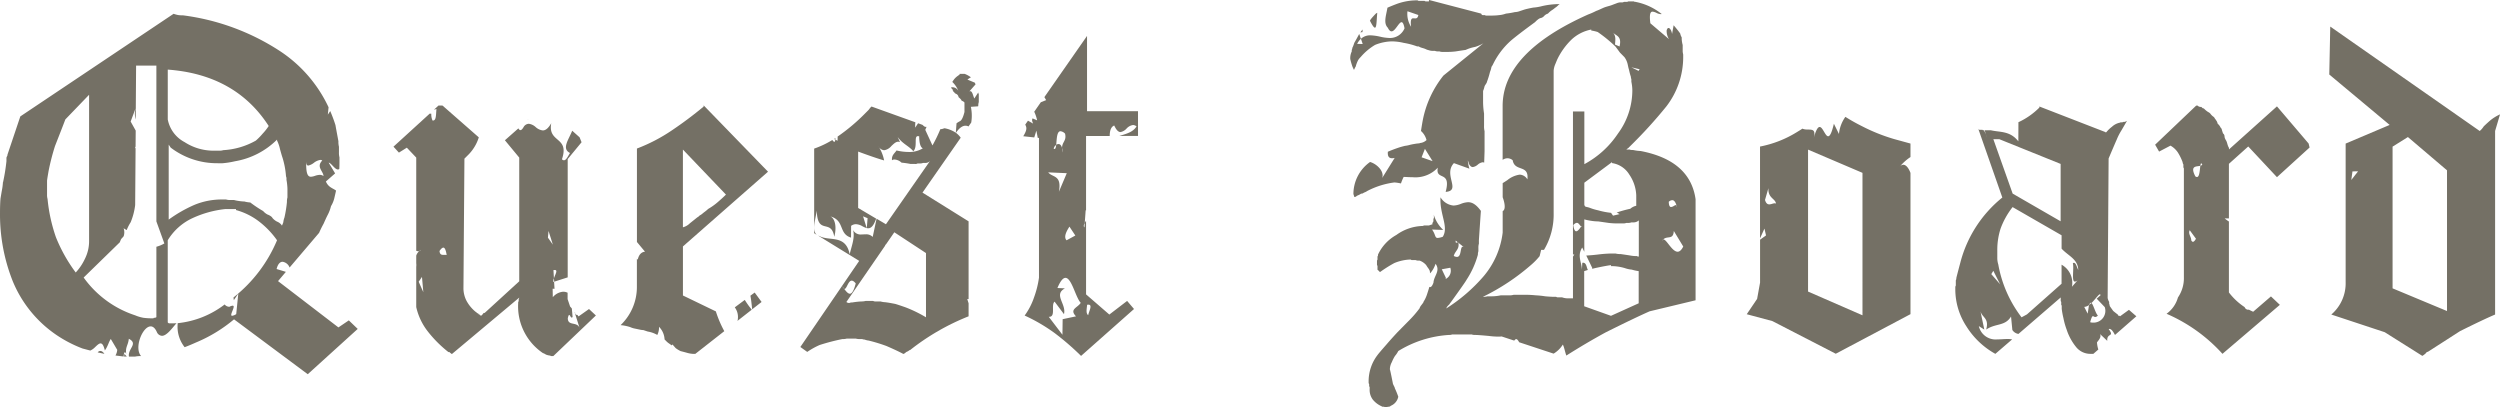
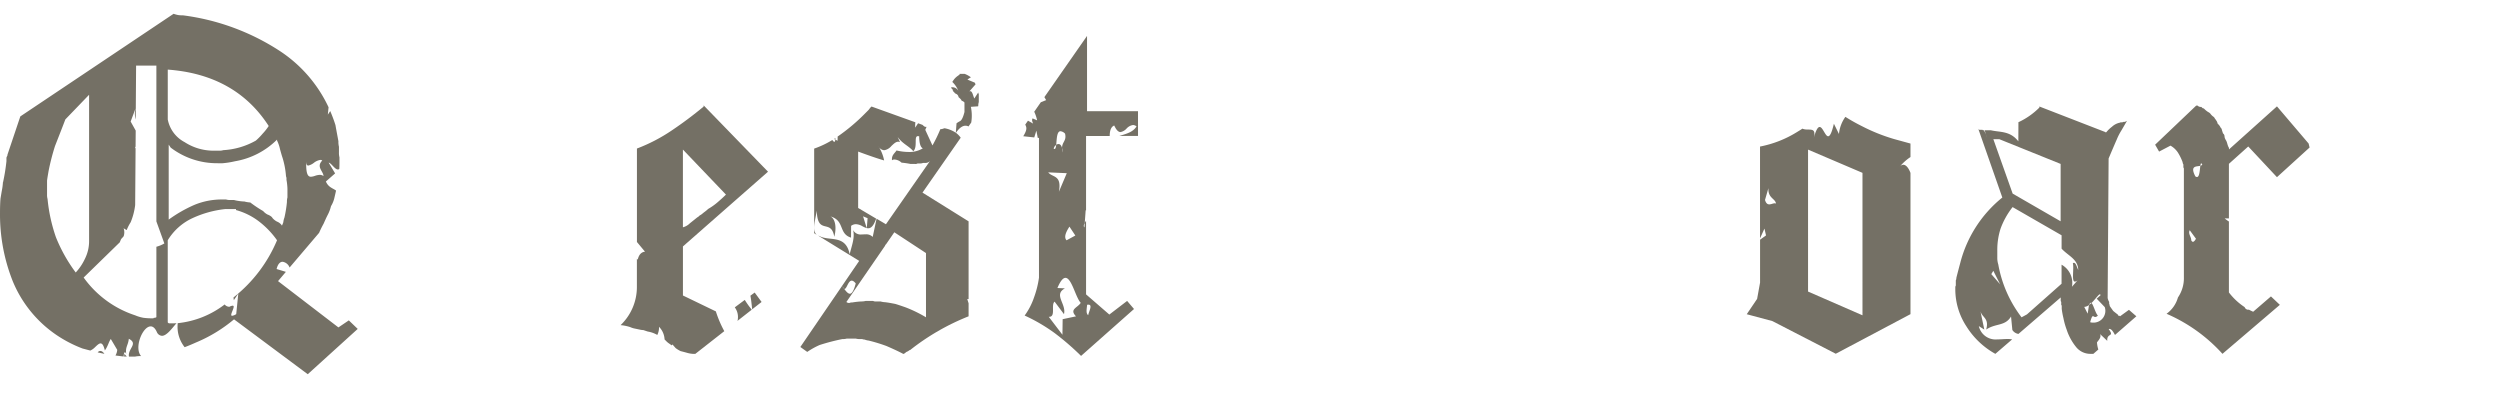
<svg xmlns="http://www.w3.org/2000/svg" width="398.993" height="65" viewBox="0 0 398.993 65">
  <g id="レイヤー_2" data-name="レイヤー 2" transform="translate(0.01 0.09)" style="mix-blend-mode: multiply;isolation: isolate">
    <g id="グループ_53" data-name="グループ 53" transform="translate(-0.01 -0.09)">
      <path id="パス_56" data-name="パス 56" d="M19.841,57.455c-.02.205-.04.342-.054.425h.444l-.39-.431m-3.836-.466a.562.562,0,0,0-.424.233c.39.089.747.164,1.07.233-.222-.322-.444-.459-.646-.459m5.659-38.851-.013.041a3.324,3.324,0,0,0,0,1.869l.013-1.91M49.193,27.4a2.287,2.287,0,0,0,.908-.452,2.209,2.209,0,0,1,1.023-.452.5.5,0,0,1,.3.1c-1,1.02.141,1.657.2,2.479a1.018,1.018,0,0,0-.6-.192,2.589,2.589,0,0,0-.747.151,2.412,2.412,0,0,1-.666.151c-.491,0-.814-.459-.747-2.5-.013.527.114.712.323.712m-14.454-.363h.713a13.873,13.873,0,0,0,2.052-.322,12.445,12.445,0,0,0,6.709-3.458v.157a5.843,5.843,0,0,1,.471,1.369c.161.589.289,1.048.4,1.363a13.293,13.293,0,0,1,.552,2.89,1.337,1.337,0,0,0,.081.322v.322a9.4,9.4,0,0,1,.155,1.445v1.363a2.461,2.461,0,0,0-.081.726,19.45,19.45,0,0,1-.4,2.492,2.8,2.8,0,0,0-.161.6.93.93,0,0,1-.081.322c-.054.137-.108.253-.155.363a1.21,1.21,0,0,0-.316-.363,1.557,1.557,0,0,0-.471-.281,2.376,2.376,0,0,1-.713-.561.885.885,0,0,0-.316-.322,1.914,1.914,0,0,0-.471-.24,2.376,2.376,0,0,1-.713-.561,19.128,19.128,0,0,1-2.052-1.369,4.532,4.532,0,0,1-.949-.157,6.323,6.323,0,0,1-.868-.082,5.819,5.819,0,0,1-.787-.157H36.7a2,2,0,0,1-.633-.082H35.52a11.453,11.453,0,0,0-4.461.842,21.589,21.589,0,0,0-4.145,2.369V24.054l.316.479a12.159,12.159,0,0,0,7.5,2.492M12.075,44.466a24.926,24.926,0,0,1-3.156-5.622A26.148,26.148,0,0,1,7.58,32.736a2.43,2.43,0,0,1-.081-.726V29.84c0-.11.081-.616.236-1.527a36.573,36.573,0,0,1,1.03-4.019C9.5,22.418,10.057,21,10.42,20.035L14.209,16.1V39.481a6.269,6.269,0,0,1-.673,2.814,8.4,8.4,0,0,1-1.46,2.171M33.79,25.02a8.483,8.483,0,0,1-4.34-1.363,5.193,5.193,0,0,1-2.685-3.615V12.085q10.82.8,16.109,9a8.515,8.515,0,0,1-.949,1.205,10.432,10.432,0,0,1-1.1,1.123,11.854,11.854,0,0,1-5.208,1.527,1.676,1.676,0,0,1-.552.082H33.8M21.664,18.131l.047-6.69h3.237V36.311L26.22,39.83a5.17,5.17,0,0,1-1.272.527V51.614h-.081l-.081.082h-.236l-.081.082h-.161a9.932,9.932,0,0,1-1.42-.082,6.091,6.091,0,0,1-1.339-.4,16.358,16.358,0,0,1-8.209-6.026l5.767-5.622c.108-.267.168-.431.2-.479a1.335,1.335,0,0,1,.2-.24l.155-.164c.02-.034.047-.075.074-.116a1.974,1.974,0,0,0-.02-1.26,2.251,2.251,0,0,0,.5.3,2.224,2.224,0,0,0,.081-.212,7.651,7.651,0,0,1,.552-1.041,10.443,10.443,0,0,0,.713-2.732l.067-9.114s-.067.034-.1.048l.1-.288.02-2.533-.807-1.445.814-2.184a.215.215,0,0,0,.013-.048M27.707,3.17,3.233,19.555,1.181,25.663a.49.49,0,0,1-.081.281.506.506,0,0,0-.081.281V26.7a31.433,31.433,0,0,1-.545,3.383c-.007,0-.013-.027-.013-.089a8.746,8.746,0,0,1-.155,1.287C.2,31.874.125,32.332.071,32.654c-.054.589-.081,1.417-.081,2.492A28.816,28.816,0,0,0,2,45.794a19.2,19.2,0,0,0,6.985,8.634A20.217,20.217,0,0,0,13.172,56.6l.236.062h.02a.021.021,0,0,1,.013.007c.336.089.659.178.969.253a2.531,2.531,0,0,0,.754-.541c.323-.3.612-.6.875-.6s.484.288.686,1.13c.538-.767.585-1.322.949-1.835L18.7,56.811a2.062,2.062,0,0,1-.283.9l1.312.164a1.448,1.448,0,0,1,.02-.281c.027-.2.081-.4.175-.4.054,0,.128.075.215.281-.182-1.116.3-1.349.41-2.431,1.568.808-.2,1.568.02,2.842h.982a4.38,4.38,0,0,1,.956-.082c-1.157-1.322.242-4.738,1.528-4.738.363,0,.713.267,1,.931a.963.963,0,0,0,.8.575c.8,0,1.689-1.315,2.322-2.013-.229.014-.451.021-.68.021h-.4a.327.327,0,0,1-.316-.157v-13.1a9.072,9.072,0,0,1,3.95-3.533,16.685,16.685,0,0,1,5.208-1.445h1.736V34.5a10.581,10.581,0,0,1,3.708,1.849,13.708,13.708,0,0,1,2.84,2.972,22.791,22.791,0,0,1-6.79,9c-.054.048-.108.089-.161.137l.054.425.713-1.041-.33,3.266a1.571,1.571,0,0,1-.653.267c-.269,0-.1-.4.061-.808s.316-.808.027-.808a1.351,1.351,0,0,0-.518.178.963.963,0,0,1-.76-.37,14.734,14.734,0,0,1-7.489,2.985,5.237,5.237,0,0,0,1.1,3.834c.545-.2,1.144-.452,1.8-.746a23.449,23.449,0,0,0,6.083-3.7L49.106,60.7,57.08,53.47l-1.42-1.363L54,53.23l-9.636-7.388,1.252-1.479-1.48-.452c.2-.829.572-1.157.962-1.157a1.428,1.428,0,0,1,1.11.918l4.71-5.539a15.848,15.848,0,0,1,.713-1.445c.262-.589.471-1.048.633-1.363a6.027,6.027,0,0,0,.552-1.445,4.46,4.46,0,0,0,.552-1.369c.094-.411.182-.781.256-1.116C53.116,31,52.41,30.9,52,29.943l1.474-1.294-1.03-1.712c.4.034.982,1.089,1.474,1.089a.372.372,0,0,0,.222-.082c.02-.336.027-.692.027-1.061v-.8a2.8,2.8,0,0,1-.081-.8V24.4A3.184,3.184,0,0,1,54,23.513c-.209-1.123-.37-1.979-.471-2.568-.242-.774-.525-1.52-.834-2.246l-.384.575L52.43,18.1a21.756,21.756,0,0,0-7.819-9.011,36.863,36.863,0,0,0-15.4-5.663,5.281,5.281,0,0,1-.747-.041,4.9,4.9,0,0,1-.747-.2" transform="translate(0.01 -0.976)" fill="#747065" />
-       <path id="パス_57" data-name="パス 57" d="M113.259,25.684l-.061.054s.027.02.034.027c.007-.027.02-.054.027-.081M96.524,53.253l-.74-1.662.525-.774.215,2.436M99.747,47.3c-.343,0-.585-.061-.639-.619.256-.377.458-.538.612-.538.262,0,.41.478.532,1.164-.074,0-.148-.007-.222-.007h-.289m17.469-1.615-.8-1.13.1-1.07.693,2.2M99.572,23.47H98.94l-.72.659.4-.108h0c-.094,1.043-.034,1.844-.579,1.844H98a2.239,2.239,0,0,1-.2-1.09l-.256-.02L91.76,30.031l.868.949,1.265-.787,1.5,1.581V46.652a.274.274,0,0,1,.047.013,1.093,1.093,0,0,0,.316.061.3.3,0,0,0,.108-.013,3.125,3.125,0,0,1,.269-.209h0a.443.443,0,0,1-.269.209,1.513,1.513,0,0,0-.471.713v1.2a2.49,2.49,0,0,1,0,.592v6.406a9.756,9.756,0,0,0,1.857,3.91,19.354,19.354,0,0,0,3.277,3.277h.161l.081.081a2.892,2.892,0,0,0,.316.236l10.74-9V54.2l-.081.161v.316l-.081.161V55a9,9,0,0,0,3.95,7.974,1.748,1.748,0,0,1,.471.236,2.536,2.536,0,0,0,.592.155.259.259,0,0,1,.2.081h.4l6.79-6.473-1.1-1.03L121.3,57.122c-.108-.108-.155-.182-.155-.236a.35.35,0,0,1-.4-.4.207.207,0,0,1-.067-.007l.781,2.47a1.072,1.072,0,0,1,.067.222l-.067-.222c-.437-1.05-1.851-.249-1.877-1.521.081-.4.155-.538.222-.538s.121.1.188.209.135.209.215.209c.04,0,.087-.027.141-.1l-.121-1.346a4.009,4.009,0,0,0-.276-.316l-.4-1.184V53.34a1.625,1.625,0,0,0-.7-.161,2.426,2.426,0,0,0-1.662.875l-.027-1.353.3.013-.067-1.13-.128.04a1.465,1.465,0,0,1,.1-.592l-.074-1.3a1.129,1.129,0,0,1,.2-.02c.545,0,.1.666-.121,1.319l.034.552,2.16-.693V32.009l2.214-2.685-.316-.787-1.178-1.05c-.579,1.453-1.723,2.867-.35,3.553-.283.417-.585,1.164-.969,1.164a.425.425,0,0,1-.316-.168c1.238-3.681-2.3-2.557-1.709-5.753-.5.875-.942,1.157-1.353,1.157a2.065,2.065,0,0,1-1.13-.532,2.035,2.035,0,0,0-1.1-.532,1.016,1.016,0,0,0-.787.451c-.222.4-.4.565-.552.565-.121,0-.229-.108-.323-.283l-2.153,1.9,2.288,2.766V51.517l-5.525,5.054h-.155l-.316.4h-.155a.143.143,0,0,1-.161-.161h-.155v-.081l-.121-.081a.643.643,0,0,1-.155-.081c-.081-.054-.121-.108-.121-.155H104.9a5.948,5.948,0,0,1-1.46-1.736,4.386,4.386,0,0,1-.511-2.133l.155-20.6.713-.713a6.759,6.759,0,0,0,1.581-2.685l-5.767-5.054" transform="translate(-28.963 -6.623)" fill="#747065" />
      <path id="パス_58" data-name="パス 58" d="M164.611,54.475l-1.6,1.191a2.572,2.572,0,0,1,.478,1.931c.02.04-.013.128-.074.249l2.308-1.81a12.9,12.9,0,0,1-1.117-1.561m1.581-1.171-.68.5c.128.673.2,1.447.283,2.173l1.5-1.171-1.1-1.5M154.732,42.88V30.485l6.87,7.187c-.37.37-.814.774-1.339,1.225a9.613,9.613,0,0,1-1.5,1.063,5.2,5.2,0,0,1-.471.4c-.209.155-.33.249-.357.276s-.094.081-.2.161a1.208,1.208,0,0,1-.236.155.838.838,0,0,0-.2.155.98.98,0,0,1-.276.2l-1.184.949a2.432,2.432,0,0,1-1.1.633m3.3-19.42v.155A62,62,0,0,1,153,27.4a26.993,26.993,0,0,1-5.605,2.92V45.235l1.292,1.554h-.013c-.1,0-.9.04-1.151,1.279-.047-.054-.087-.114-.135-.175v4.455a8.418,8.418,0,0,1-2.6,6.157,6.965,6.965,0,0,1,1.541.316,3.117,3.117,0,0,0,.747.236c.262.054.511.108.747.155a2.728,2.728,0,0,0,.592.081l.713.236a4.432,4.432,0,0,1,1.46.511l.054.034a2.632,2.632,0,0,0,.276-1.305,3.053,3.053,0,0,1,.888,2.019l.007.007c.108.108.182.188.236.236a2.467,2.467,0,0,0,.471.4c.155.108.3.215.437.31a.3.3,0,0,1,.114-.148l.491.565a4.6,4.6,0,0,0,.821.5c.128.027.437.108.908.236a4.583,4.583,0,0,0,1.1.2h.316l4.63-3.627a17.6,17.6,0,0,1-1.346-3.156l-5.255-2.537V45.942l13.579-11.924L158.05,23.44" transform="translate(-45.742 -6.614)" fill="#747065" />
      <path id="パス_59" data-name="パス 59" d="M192.289,26.2c-.074.047-.148.094-.215.141l.2.108c.007-.074.013-.155.013-.249m1.474,24.056c.175,0,.31-.33.478-.653s.363-.653.646-.653c.175,0,.384.121.646.444-.316,1.178-.612,1.642-.942,1.642-.269,0-.565-.31-.908-.794a.931.931,0,0,1-.283-.41c.1.148.2.289.283.41a.129.129,0,0,0,.081.027m6.52-7,1.406-2.039,5.054,3.317V54.8a20.822,20.822,0,0,0-3.237-1.581c-.74-.262-1.292-.444-1.655-.552-.787-.155-1.346-.249-1.655-.276a3.259,3.259,0,0,1-.713-.121h-.633a1.027,1.027,0,0,1-.552-.081h-1.184a2.673,2.673,0,0,1-.673.081,12.7,12.7,0,0,0-1.46.161h-.236a.634.634,0,0,1-.236.081.65.65,0,0,1-.471-.155l6.191-9,.013-.2.047.108m-2.241-22.105-.236.236a2.9,2.9,0,0,1-.236.316l-.471.471a30.474,30.474,0,0,1-4.461,3.768l-.013.673-.357-.188c-.02.215-.067.357-.155.357s-.175-.087-.323-.289a14.786,14.786,0,0,1-2.9,1.373v13.5l.444.276c-.807-.6-.3-2.241-.027-3.883.108,4.037,2.295,1.191,2.793,4.179.431-1.595.1-2.947-.626-3.25,2.335.646,1.265,2.752,3.3,3.385l.013-1.877a1.282,1.282,0,0,1,.767-.269,2.291,2.291,0,0,1,1.036.33,3.3,3.3,0,0,0,.686.3l-.579-1.884.72.3-.128,1.581a.886.886,0,0,0,.229.027c.431,0,.848-.343,1.265-1.541l-2.873-1.7v-9c1.817.673,3.2,1.144,4.145,1.413a6.384,6.384,0,0,0-.8-2.086c-.047-.054-.094-.114-.148-.182a1.544,1.544,0,0,1,.148.182,1.123,1.123,0,0,0,.821.458,1.9,1.9,0,0,0,1.144-.68c.357-.336.707-.68,1.077-.68a.622.622,0,0,1,.3.074l-.384-.828c.8,1.117,1.817,1.44,2.5,2.274.74-.707.04-2.409.733-2.409a.894.894,0,0,1,.2.034.408.408,0,0,1,.007-.087c.007,0-.061,1.729.579,2a4.094,4.094,0,0,1-2.295.579,8.146,8.146,0,0,1-1.9-.242c-.343.511-.807.76-.727,1.568a.634.634,0,0,1,.4-.121,1.777,1.777,0,0,1,1.124.5,14.331,14.331,0,0,1,1.447.209H205a.628.628,0,0,0,.4-.081h.471a1.292,1.292,0,0,0,.4-.081h.4a1,1,0,0,0,.713-.316L200.35,39.949l-1.494-.882-.619,2.907a1.438,1.438,0,0,0-1.117-.417,3.16,3.16,0,0,0-.357.013c-.121,0-.236.013-.357.013a1.359,1.359,0,0,1-1.3-.707c.35,1.279-.323,2.759-.538,3.889-.633-3.264-3.27-2.046-4.845-2.941a1.073,1.073,0,0,1-.236-.087l6.594,4.058L186.69,59.538l1.1.787a11.953,11.953,0,0,1,1.972-1.1,32.282,32.282,0,0,1,3.634-.949,2.379,2.379,0,0,0,.713-.081h1.42a2.348,2.348,0,0,0,.713.081h.316a1.256,1.256,0,0,0,.4.081,2.4,2.4,0,0,0,.633.155,26.1,26.1,0,0,1,2.84.868c1.211.525,2.106.949,2.685,1.265a.355.355,0,0,0,.2-.081,1.794,1.794,0,0,0,.2-.155.531.531,0,0,1,.2-.121,1.186,1.186,0,0,0,.276-.155.477.477,0,0,1,.236-.121,37.081,37.081,0,0,1,9.313-5.37V52.566l-.215-.686.215.013V39.485L206.184,34.9l6.1-8.761a3.308,3.308,0,0,0-.754-.774c-.007.013-.013.02-.02.034v-.047a4.646,4.646,0,0,0-1.817-.727c-.094.034-.188.061-.276.094a1.822,1.822,0,0,1-.384.061,23.5,23.5,0,0,1-1.258,2.591l-1.144-2.483a4.555,4.555,0,0,1,.209-.484h-.182c-.108,0-.262-.108-.471-.316l-.707-.256-.458.7a5.694,5.694,0,0,1,.027-.855l-7-2.517m14.838-5.208h-.787v.155h-.081l-.081.081a2.945,2.945,0,0,0-.713.633c-.121.168-.215.3-.283.417a3.872,3.872,0,0,1,1.063,1.723,1.075,1.075,0,0,0-1.231-.861h-.02a.322.322,0,0,0,.081.182c.054.081.108.121.155.121v.155l.081.081v.081l.236.236c0,.054.094.121.276.2a.655.655,0,0,1,.357.511c.316.262.471.444.471.552.262.108.424.209.471.316v1.5c-.209.841-.451,1.332-.713,1.46a4.012,4.012,0,0,0-.552.343l-.114,1.514a.1.1,0,0,1,.02.013c.377-.579.922-1.144,1.527-1.144a1.07,1.07,0,0,1,.478.121l.437-.633a6.782,6.782,0,0,0-.061-2.5l1.157-.081.027-.121a1.7,1.7,0,0,1,.081-.552V19.183a.6.6,0,0,1-.081-.236v-.04l-.633.976c-.215-.478-.31-1.171-.646-1.171a.293.293,0,0,0-.155.047l1-1.137c-.04-.087-.081-.175-.121-.269l-1.178-.491a4.332,4.332,0,0,1,.559-.363,4.1,4.1,0,0,0-1.023-.559" transform="translate(-58.957 -4.16)" fill="#747065" />
      <path id="パス_60" data-name="パス 60" d="M249.17,53.008c-.431-.288-.222-1.112-.182-1.661a1.25,1.25,0,0,1,.209-.021c.747,0,.007,1.187-.027,1.681m-3.876-.165c.417-1.633-1.723-3.1.155-4.118l-1.2-.055c.491-1.173.915-1.62,1.285-1.62.989,0,1.628,3.143,2.436,3.987-.5.8-1.871,1-.754,2.155l-2.133.453-.034,2.484-2.18-2.862h.061c1.1,0,.249-1.908.868-2.422l1.5,2m.41-11.79c-.559-.576.121-1.64.458-2.182l.942,1.421-1.4.762m-1.225-7.741c.5-2.731-1.03-2.251-1.709-3.1l2.968.13-1.258,2.965m-.431-7.494c.027-.226.04-.494.067-.755.067-.707.175-1.414.626-1.414a1.2,1.2,0,0,1,.72.384c.283,1.153-.478,1.311-.478,2.278a3.487,3.487,0,0,1,.114.721,2.682,2.682,0,0,1-.114-.721c-.128-.46-.35-.618-.572-.618a.671.671,0,0,0-.363.13c-.04.377-.108.659-.262.659a.246.246,0,0,1-.135-.048.925.925,0,0,1,.4-.6M248.968,8.45l-6.8,9.752.276.48-.848.343-1.05,1.51a5.977,5.977,0,0,1,.464,1.373l-.72-.309c-.168.274-.04.549.081.83l-.821-.467-.437.631c.215.419.357.762-.316,1.853l1.756.192.336-1.084.215,1.112-.034.027.236.027v22.3a15.216,15.216,0,0,1-.787,3.143,10.736,10.736,0,0,1-1.5,2.9,27.513,27.513,0,0,1,4.818,2.82,42.421,42.421,0,0,1,4.185,3.623l8.452-7.487-1.1-1.29-2.84,2.175-3.714-3.219V37.925c-.074.124-.148.247-.209.364l-.054.707c-.175-.178-.1-.425.054-.707l.148-2.038a.515.515,0,0,1,.061.048V24.405h3.775c0-.762.168-1.448.72-1.674.363.789.693,1.05,1.009,1.05a1.758,1.758,0,0,0,.962-.563,1.748,1.748,0,0,1,1.03-.563.891.891,0,0,1,.559.226c-.6.954-1.676,1.187-2.745,1.517h2.981V20.453h-8.135v-12" transform="translate(-75.488 -2.703)" fill="#747065" />
-       <path id="パス_61" data-name="パス 61" d="M316.535,4.611c-.141.178-.256.335-.357.472a.388.388,0,0,0,.087-.014,1.311,1.311,0,0,1,.222-.027h.027c.007-.157.013-.3.02-.437m2.342-2.658c-.067.034-.135.075-.2.109a11.845,11.845,0,0,0-.868.964.39.39,0,0,1-.108.185c.4.8.653,1.121.8,1.121.289,0,.256-1.162.377-2.385m10.941,42.47c-.04,0-.047-.041.013-.137l-.659-1.387,1.359-.246a1.453,1.453,0,0,1-.713,1.777m1.662-5.767c-.074,0-.108-.068-.087-.349l.363.294h.067a.247.247,0,0,0,.013.068l.9.724a.738.738,0,0,1,.067.055l-.067-.055a.375.375,0,0,0-.222-.1c-.222,0-.262.41-.343.813s-.2.813-.585.813a1.077,1.077,0,0,1-.5-.157c.2-.806.929-1.052.74-2.1l-.087-.068a.429.429,0,0,0-.135.027.662.662,0,0,1-.135.027m33.033-.506c.659-.67,1.615.137,1.7-1.367l1.507,2.487c-.3.6-.6.827-.9.827-.444,0-.882-.492-1.272-.977s-.727-.977-.969-.977a.1.1,0,0,0-.061.014,1.234,1.234,0,0,0-.175.226c.047-.13.108-.205.175-.226m-13.875-1.319c-.2,0-.377-.246-.471-1,.249-.253.431-.349.572-.349.289,0,.431.376.686.588.04-.055.067-.089.081-.089s.013.041-.013.144a.513.513,0,0,1-.074-.055c-.061.082-.141.205-.242.335-.162.212-.363.424-.545.424m1.292,3.239V34.925a9.8,9.8,0,0,0,1.184.239,7.076,7.076,0,0,0,1.03.082l1.655.239a12.294,12.294,0,0,0,1.655.082h.787a1.275,1.275,0,0,0,.4-.082h.4a1.275,1.275,0,0,0,.4-.082h.4a1.26,1.26,0,0,0,.787-.321v5.774a.453.453,0,0,1-.316-.082h-.316a4.652,4.652,0,0,1-.713-.082c-.316-.055-.841-.13-1.581-.239a2.633,2.633,0,0,1-.787-.082h-.713a20.483,20.483,0,0,0-2.133.164c-.767.089-1.373.137-1.83.157l.982,2.03c-.034.041-.067.075-.094.109.276-.075.565-.144.861-.205,1-.212,1.736-.349,2.207-.4v.157a7.48,7.48,0,0,1,2.214.321,4.671,4.671,0,0,0,1.1.239,7.521,7.521,0,0,0,1.1.239v5.132l-4.421,2L351.9,48.79V43.18q.283-.092.585-.185a2.6,2.6,0,0,1-.182-.513c-.1-.321-.236-.642-.565-.642a.339.339,0,0,0-.141.021l-.061,1.1c-.074-1.367-.774-2.207.047-3.547l.316.649m13.875-7.114c-.2,0-.357-.185-.377-.834a.9.9,0,0,1,.552-.26c.283,0,.5.267.666.793.061.034.087.123.081.314-.027-.116-.054-.219-.081-.314a.159.159,0,0,0-.061-.014.916.916,0,0,0-.363.157,1.018,1.018,0,0,1-.417.157m-9.6.929a12.087,12.087,0,0,1-2.046-.4,8.407,8.407,0,0,1-1.339-.4,3.3,3.3,0,0,0-.437-.123,1.157,1.157,0,0,1-.276-.082c-.054-.027-.108-.123-.155-.28V29.068l4.421-3.287v.157a3.9,3.9,0,0,1,2.766,1.845,6.309,6.309,0,0,1,1.1,3.287v1.681a2.016,2.016,0,0,0-.949.478,18.824,18.824,0,0,0-2.052.56c-.04.007-.081.021-.121.027l.471.267-1.056.246-.323-.465m4.4-22.639-1.151-.574,1.319.314-.168.26m-3.042-3.9-.72-.3c.027-.54.222-1.367-.336-1.913.565.547,1.447.567,1.063,2.214M345.477,39.8a11.02,11.02,0,0,0,1.548-5.911V11.2a3.13,3.13,0,0,1,.276-1.08c.182-.451.3-.731.357-.841a11.137,11.137,0,0,1,2.214-3.048,6.377,6.377,0,0,1,3.156-1.606v.157a6.342,6.342,0,0,1,1.03.239,22.224,22.224,0,0,1,2.84,2.323l.713.964.713.724a3.025,3.025,0,0,1,.511,1.121c.081.376.128.6.155.683s.067.239.121.478a8.5,8.5,0,0,0,.236.841,1.33,1.33,0,0,0,.081.4v.4a7.02,7.02,0,0,1,.155,1.367,11.63,11.63,0,0,1-2.288,6.895,14.9,14.9,0,0,1-5.37,4.893V17.7h-1.817V40.514a.738.738,0,0,0,.114.014c.061,0,.108-.014.128-.055l-.242.4v6.649h-.949a2.683,2.683,0,0,1-.787-.157h-.633a.453.453,0,0,1-.316-.082h-.236c-.37,0-.868-.027-1.5-.082a14.338,14.338,0,0,0-1.5-.157c-.579-.055-1.056-.082-1.42-.082h-2.133a2.315,2.315,0,0,1-.713.082h-1.339a7.016,7.016,0,0,1-1.42.157h-.713a2.315,2.315,0,0,1-.713.082,35.062,35.062,0,0,0,7.779-5.173,10.6,10.6,0,0,0,1.272-1.319l.242-1h.458M359.816.129h-.868a.592.592,0,0,1-.236.082h-.471a.592.592,0,0,1-.236.082h-.4a2.087,2.087,0,0,0-.592.164c-.289.109-.5.185-.633.239a5.322,5.322,0,0,1-.633.2c-.289.082-.5.15-.633.2s-.343.15-.633.28a6.511,6.511,0,0,1-.673.28,10.581,10.581,0,0,1-1.265.56q-13.657,6.089-13.66,14.6v8.61a1.4,1.4,0,0,1,.774-.26,1.339,1.339,0,0,1,.828.314c.33,1.913,2.638.615,2.348,3.061a1.478,1.478,0,0,0-1.231-.759,4.021,4.021,0,0,0-1.972.882c-.249.164-.5.328-.74.472v2.255c.31.834.538,1.948,0,2.214v3.424a13.181,13.181,0,0,1-3.082,7.018,26.682,26.682,0,0,1-5.922,5.091,1.231,1.231,0,0,1,.316-.478l.236-.239c0-.055.054-.13.155-.239q2.372-3.29,2.523-3.608a14.024,14.024,0,0,0,1.817-4.011,1.754,1.754,0,0,1,.081-.56v-.56a2.1,2.1,0,0,1,.081-.642v-.56h0s.081-1.175.236-3.526q.04-.584.081-1.148c-.787-1.08-1.433-1.387-2.039-1.387a3.653,3.653,0,0,0-1.157.267,3.442,3.442,0,0,1-1.171.267A2.709,2.709,0,0,1,328.97,31.4c-.168,2.733,1.353,4.688.363,6.294a2.95,2.95,0,0,1-.814.191c-.484,0-.3-.506-.9-1.339l1.783.062a5.467,5.467,0,0,1-1.514-2.453,2.5,2.5,0,0,1,.027.383V34.7l-.081.157v.321a.364.364,0,0,1-.081.2.407.407,0,0,0-.081.2v.157h-.081l-.471.157h-.787a.592.592,0,0,1-.236.082,7.482,7.482,0,0,0-4.185,1.442,6.927,6.927,0,0,0-2.92,3.13V40.7l-.081.157v.478l-.081.164v.642c0,.109.027.157.081.157v.56c0,.109.027.157.081.157l.316.321a20.931,20.931,0,0,1,2.288-1.442,7.3,7.3,0,0,1,2.449-.56h.155l.155.082h.633a1.212,1.212,0,0,0,.316.082h.316a2.479,2.479,0,0,1,1.063.724A5.1,5.1,0,0,0,327,42.7a2.05,2.05,0,0,1,.2.321.709.709,0,0,1,.081.321.373.373,0,0,0,.04.185,4.2,4.2,0,0,0,.855-1.517c.828,1.128-.269,1.913-.33,3.007-.188.513-.363.711-.525.711a.235.235,0,0,1-.128-.041c-.155.526-.3.97-.424,1.339a5,5,0,0,1-.511,1.046.462.462,0,0,1-.121.239c-.081.109-.168.226-.276.362a1.407,1.407,0,0,0-.236.444,16.79,16.79,0,0,1-1.581,1.845l-1.972,2q-1.11,1.2-1.655,1.845c-.895,1.018-1.393,1.606-1.5,1.763a6.882,6.882,0,0,0-1.42,4.332v.157l.081.157v.321l.081.157v.321a2.588,2.588,0,0,0,.511,1.681,3.778,3.778,0,0,0,1.379,1.046l.155.082h.155a.309.309,0,0,1,.236.082h.316a.371.371,0,0,1,.276-.082.5.5,0,0,0,.357-.157,1.968,1.968,0,0,0,1.184-1.442,13.325,13.325,0,0,0-.552-1.36.582.582,0,0,0-.081-.239c-.054-.109-.108-.212-.155-.321a.614.614,0,0,1-.081-.239c-.289-1.456-.444-2.187-.471-2.187v.02a2.431,2.431,0,0,1,.316-1.2,6.025,6.025,0,0,1,.511-1,2.407,2.407,0,0,0,.276-.362,3.792,3.792,0,0,0,.236-.4,17.432,17.432,0,0,1,8.055-2.569,1.314,1.314,0,0,0,.552-.082h3.156c.054.055.236.082.552.082s1.03.055,2.133.157a12.22,12.22,0,0,0,1.507.109,4.268,4.268,0,0,0,.545-.027l2.005.663c.114-.13.209-.239.323-.239s.269.13.464.5l5.5,1.818a4.359,4.359,0,0,0,1.474-1.449c.242.5.35,1.21.559,1.756,2.133-1.353,4.219-2.576,6.258-3.69,3.1-1.551,5.451-2.672,7.025-3.369l7.341-1.763V31.706q-.868-6.171-8.761-7.694a6.9,6.9,0,0,1-1.184-.157c-.316,0-.5-.027-.552-.082h-.552a2.334,2.334,0,0,1,.316-.239l.316-.321a73.479,73.479,0,0,0,5.767-6.335A12.882,12.882,0,0,0,367.7,9.019v-.4a3.91,3.91,0,0,1-.081-.478V7.092a4.249,4.249,0,0,1-.155-.964V5.889c-.054-.109-.094-.185-.121-.239a2.526,2.526,0,0,1-.121-.4c-.343-.472-.693-.9-1.05-1.312l-.249,1.4c-.074-.54-.336-.964-.565-.964-.121,0-.229.116-.3.4a2.513,2.513,0,0,0,.37,1.38l-2.968-2.528c-.188-1.483.007-1.859.357-1.859a1.836,1.836,0,0,1,.619.2,1.784,1.784,0,0,0,.673.2.438.438,0,0,0,.161-.021A9.573,9.573,0,0,0,360.038.2.309.309,0,0,1,359.8.115M327.692,25.624l-1.743-.608.532-1.353,1.218,1.954m-3.425-21.43a3.789,3.789,0,0,1-.579-2.481l1.736.6c-.081.465-.276.54-.484.54a1.277,1.277,0,0,1-.162-.007c-.054,0-.108-.007-.155-.007-.283,0-.5.157-.357,1.353m2.853-4.216V.129h-.471a.309.309,0,0,1-.236-.082h-.868a.309.309,0,0,1-.236-.082h-.155A9.4,9.4,0,0,0,321.8.607c-.444.171-.882.349-1.3.533-.215,1.278-.673,2.46.061,3.2.2.417.4.574.592.574.3,0,.585-.369.855-.731s.525-.731.74-.731c.182,0,.343.253.478.977a2.508,2.508,0,0,1-2.369,1.544,7.592,7.592,0,0,1-1.541-.212,8.05,8.05,0,0,0-1.521-.212,2.153,2.153,0,0,0-1.527.554l.283.834-.888-.027a3.035,3.035,0,0,1,.6-.813L316,5.329c-.034.062-.067.109-.087.15-.316.588-.552,1.018-.713,1.285a4.561,4.561,0,0,1-.236.649V7.406a.614.614,0,0,0-.081.239.581.581,0,0,1-.081.239v.239a2.455,2.455,0,0,0-.236,1.2,9.713,9.713,0,0,0,.4,1.36l.081.082v.082a.137.137,0,0,0,.155.157,1.785,1.785,0,0,1,.236-.478,4.532,4.532,0,0,1,.4-1.046,3.112,3.112,0,0,1,.4-.478,9.212,9.212,0,0,1,2.288-1.927,7.568,7.568,0,0,1,2.6-.56,8.12,8.12,0,0,1,1.972.239,11.53,11.53,0,0,1,2.133.56h.236c.108.055.182.1.236.123a3.572,3.572,0,0,0,.471.157,3.161,3.161,0,0,1,.437.157,1.658,1.658,0,0,0,.437.157,2.232,2.232,0,0,0,.633.123h.4a1.239,1.239,0,0,0,.4.082h.316a1.239,1.239,0,0,0,.4.082h.713a10.756,10.756,0,0,0,1.5-.082c.686-.109,1.211-.185,1.581-.239a6.307,6.307,0,0,1,1.5-.478,6.072,6.072,0,0,0,1.326-.581l-6.379,5.152a16.429,16.429,0,0,0-3.317,7.216c-.114.629-.2,1.175-.269,1.633a2.883,2.883,0,0,1,.882,1.449,1.7,1.7,0,0,1-1.083.472v.048a5.271,5.271,0,0,0-.747.082q-.515.082-.828.164a4.407,4.407,0,0,1-.787.157c-.424.109-.713.185-.868.239-.666.219-1.285.451-1.857.7-.054.718.161,1.039.68,1.039a1.938,1.938,0,0,0,.41-.055L319.65,28.33c.4-1.018-.794-2.241-1.924-2.569a6.275,6.275,0,0,0-2.658,5.118l.155.478a.514.514,0,0,0,.316-.123.976.976,0,0,1,.276-.157,2.158,2.158,0,0,0,.316-.157.641.641,0,0,1,.316-.123.257.257,0,0,0,.2-.082l.155-.082a1.739,1.739,0,0,0,.471-.239,12.915,12.915,0,0,1,4.34-1.367,7.508,7.508,0,0,1,1.03.157h.013a8.071,8.071,0,0,1,.431-1.039c.357.007.855.048,1.413.048a4.9,4.9,0,0,0,4.037-1.524c-.431,2.173,2.207.342,1.252,3.868,2.537-.191-.431-2.74,1.319-4.592l2.476.888a5.542,5.542,0,0,1-.256-1.312,1.909,1.909,0,0,1,.161.492c.2.41.41.56.633.56a1.558,1.558,0,0,0,.787-.383,1.533,1.533,0,0,1,.787-.383.467.467,0,0,1,.242.068c.04-1.175.061-1.784.061-1.831v-3.2a3.171,3.171,0,0,1-.081-.882V18.032a12.861,12.861,0,0,1-.155-1.763V14.424a3.523,3.523,0,0,0,.2-.6,1.016,1.016,0,0,1,.155-.362,2.051,2.051,0,0,0,.2-.321.614.614,0,0,0,.081-.239v.014a13.239,13.239,0,0,0,.471-1.538,3.118,3.118,0,0,0,.2-.642.781.781,0,0,1,.2-.4,12.17,12.17,0,0,1,2.92-3.929c.686-.588,1.972-1.579,3.869-2.966a3.649,3.649,0,0,1,.592-.519,1.15,1.15,0,0,1,.4-.157,1.018,1.018,0,0,0,.471-.321,1.308,1.308,0,0,1,.592-.362,3.33,3.33,0,0,1,.592-.519,4.262,4.262,0,0,0,.4-.28,3.394,3.394,0,0,1,.316-.239,2.823,2.823,0,0,0,.316-.28c.128-.13.222-.2.276-.2a12.266,12.266,0,0,0-2.84.321,7.752,7.752,0,0,1-1.42.239c-.579.109-1.056.212-1.42.321l-.713.239a2.476,2.476,0,0,1-.787.157,12.27,12.27,0,0,1-1.42.239,4.361,4.361,0,0,1-.747.2c-.188.027-.424.055-.713.082s-.774.041-1.46.041h-.236c-.108,0-.155-.027-.155-.082h-.4c-.108,0-.182-.082-.236-.239L327.153-.09" transform="translate(-99.067 0.09)" fill="#747065" />
      <path id="パス_62" data-name="パス 62" d="M410.962,37.542h0c-.087,1.6,1.11,1.628,1.211,2.456a.329.329,0,0,0-.2-.054,1.494,1.494,0,0,0-.417.087,1.782,1.782,0,0,1-.451.087c-.276,0-.525-.148-.686-.707l.538-1.871m15.019,20.281-8.687-3.788V31.378l8.687,3.708V57.824m-2.739-31.66a5.608,5.608,0,0,0-1.016,2.719l-.808-1.635c-.357,1.514-.646,2-.915,2-.236,0-.444-.37-.666-.74s-.437-.74-.693-.74c-.276,0-.585.451-.962,1.837.559-2.059-.875-1.13-1.783-1.575-.276.182-.559.357-.848.532a17.49,17.49,0,0,1-5.922,2.328V45.55l.707-1.568.249,1.09-.949.68V52.6l-.471,2.6-1.655,2.449,4.1,1.1,10.107,5.208,11.924-6.319V35.1c-.256-.707-.68-1.305-1.144-1.305a.741.741,0,0,0-.525.262l-.054.054a.4.4,0,0,1,.054-.054,7.718,7.718,0,0,1,1.669-1.494V30.41l-2.6-.713a28.842,28.842,0,0,1-5.208-2.093,28.312,28.312,0,0,1-2.577-1.453" transform="translate(-128.729 -7.5)" fill="#747065" />
      <path id="パス_63" data-name="パス 63" d="M458.307,27.169a.1.1,0,0,0,.013.027l-.013-.027m18.1,27.892a4.9,4.9,0,0,0,.363-.384c.451-.5.814-1.009.989-1.009.054,0,.087.047.1.148l-.612.545,1.285,1.346a1.882,1.882,0,0,1-1.891,2.476,1.22,1.22,0,0,1-.437-.067c.215-.781.33-.962.444-.962a.4.4,0,0,1,.161.067.426.426,0,0,0,.209.067.6.6,0,0,0,.417-.236c-.41-.4-.713-1.77-1.036-2a4,4,0,0,1-.37.316c-.007.02-.013.034-.02.054l-.2,1.332-.552-1.077h0a1.4,1.4,0,0,0,.774-.31c.1-.249.188-.35.283-.35a.158.158,0,0,1,.087.034M461.84,52.073l-1.413-1.628.323-.532,1.09,2.16m3.412,5.262a19.528,19.528,0,0,1-3.714-8.445,3.442,3.442,0,0,1-.155-1.1v-1.1a11.127,11.127,0,0,1,.511-3.472,12.452,12.452,0,0,1,1.931-3.472l7.819,4.5v2.133c1.05,1.157,2.611,1.655,2.658,3.4-.242-.464-.363-1.137-.693-1.137a.306.306,0,0,0-.168.054c.215.915-.249,2.947.33,2.947a.789.789,0,0,0,.458-.249l-.935,1.07a3.312,3.312,0,0,0-1.655-3.526v3.042l-5.525,4.892-.868.471m6.245-15.329-7.658-4.421-3.082-8.687h.949l9.791,3.95v9.158M468.1,23.7v.161a11.628,11.628,0,0,1-3.237,2.288c-.034.013-.074.034-.108.047l-.013,3.055c-1.326-1.7-2.914-1.42-4.374-1.763h-1.009l.229.7a3.327,3.327,0,0,1,.148.458l-.148-.458c-.108-.269-.242-.491-.33-.7h-.074c-.108,0-.155-.027-.155-.081h-.471c-.1,0-.175-.067-.229-.209l3.856,11.022a19.667,19.667,0,0,0-6.709,10.423c-.424,1.581-.633,2.4-.633,2.449v.155a.6.6,0,0,0-.081.236v.787a.6.6,0,0,0-.081.236v.4a10.808,10.808,0,0,0,1.776,5.881,12.681,12.681,0,0,0,4.616,4.381l2.678-2.308a3.905,3.905,0,0,0-.747-.061c-.283,0-.565.02-.848.034s-.572.034-.848.034a2.734,2.734,0,0,1-2.873-2.126l.875.552-.626-2.974c.249,1.083,1.447,1.117.922,2.974,1.541-1.05,3.008-.491,3.97-2.086l.209,2.147a1.379,1.379,0,0,0,.976.633l6.743-5.821v.471a.3.3,0,0,0,.081.236v.4q0,.162.081.161v.552a12.511,12.511,0,0,0,.276,1.5,11.3,11.3,0,0,0,.511,1.817,8.621,8.621,0,0,0,1.5,2.766,2.9,2.9,0,0,0,2.288,1.1h.471l.794-.693a5.048,5.048,0,0,1-.215-1.124c.155-.276.767-.8.491-1.346l1.151,1.09c-.094-1.353,1.218-.532.222-1.884a.423.423,0,0,1,.128-.02c.316,0,.592.417.882.962l3.412-2.981-1.184-1.03-1.42,1.03-.081-.081h-.081a.136.136,0,0,1-.155-.155c-.471-.37-.74-.579-.787-.633-.262-.37-.451-.633-.552-.787v-.155a.6.6,0,0,1-.081-.236v-.236c-.054-.108-.094-.182-.121-.236a2.453,2.453,0,0,1-.121-.4l.155-22.267q.868-2.049,1.305-3.042a9.608,9.608,0,0,1,.754-1.46c.37-.633.659-1.13.868-1.5l-.316.155h-.236a.6.6,0,0,1-.236.081h-.236a.633.633,0,0,1-.236.081,2.631,2.631,0,0,0-1.144.633,4.771,4.771,0,0,0-.828.787l-.155.155v-.081l-10.578-4.1" transform="translate(-142.62 -6.695)" fill="#747065" />
      <path id="パス_64" data-name="パス 64" d="M508.109,45.212c-.087,0-.182-.067-.269-.242.02-.518-.545-1.07-.236-1.6l.989,1.353c-.1.182-.289.491-.484.491m1.184-12.139c.034-.229.074-.384.141-.384.04,0,.094.061.168.2a.457.457,0,0,1-.31.188c-.027.2-.047.451-.081.707-.067.545-.168,1.09-.458,1.09a.435.435,0,0,1-.262-.114c-.9-1.743.188-1.528.794-1.676m-.5-9.609h-.155l-6.554,6.238.633,1.1,1.817-.949a3.432,3.432,0,0,1,1.184,1.1,8.193,8.193,0,0,1,.754,1.541.688.688,0,0,0,.121.357v.316a.459.459,0,0,0,.081.316V50.864a5.458,5.458,0,0,1-.949,3.237,4.815,4.815,0,0,1-1.817,2.6,25.8,25.8,0,0,1,8.923,6.393l9.158-7.819-1.42-1.346-2.84,2.449c-.235-.108-.464-.215-.686-.336a.919.919,0,0,1-.128.013.625.625,0,0,1-.545-.417,10.087,10.087,0,0,1-2.51-2.342V41.975a6.078,6.078,0,0,1-.673-.491h.673V32.77L516.938,30,521.52,34.9l5.208-4.737-.155-.633L521.52,23.6l-7.658,6.87v-.236c-.054-.108-.094-.182-.121-.236a3.621,3.621,0,0,1-.155-.471,2.832,2.832,0,0,0-.155-.437,1.4,1.4,0,0,1-.155-.276.9.9,0,0,1-.121-.4.69.69,0,0,0-.081-.316c-.054-.108-.108-.155-.155-.155l-.155-.471c-.054-.262-.135-.424-.235-.471a1.647,1.647,0,0,0-.471-.633,1.707,1.707,0,0,0-.222-.532c-.007,0-.013.02-.013.061a.477.477,0,0,0-.121-.236,1.2,1.2,0,0,1-.155-.236.653.653,0,0,0-.2-.2,1.7,1.7,0,0,1-.235-.2,1.628,1.628,0,0,1-.2-.236.966.966,0,0,0-.357-.276,3.506,3.506,0,0,1-.713-.592.312.312,0,0,1-.236-.081l-.155-.155h-.155a.688.688,0,0,1-.471-.236" transform="translate(-158.124 -6.623)" fill="#747065" />
-       <path id="パス_65" data-name="パス 65" d="M547.976,29.313h0L546.893,30.7l.188-1.372.895-.014m14.192,22.3-8.687-3.621V25.376l2.449-1.529,6.238,5.309V51.611M543.535,6.22l-.155,7.647,9.636,8.045-7.025,2.977V47.022a6.549,6.549,0,0,1-2.288,5.151l8.526,2.819,6,3.779a2.55,2.55,0,0,0,.4-.281,1.42,1.42,0,0,0,.276-.281c.027-.055.094-.082.2-.082q3.391-2.171,5.134-3.3,3.714-1.852,5.605-2.654V22.88l.787-2.654a6.97,6.97,0,0,0-1.7,1.084q-.676.607-.908.844a3.081,3.081,0,0,1-.633.727L543.541,6.22" transform="translate(-171.633 -1.974)" fill="#747065" />
    </g>
  </g>
</svg>